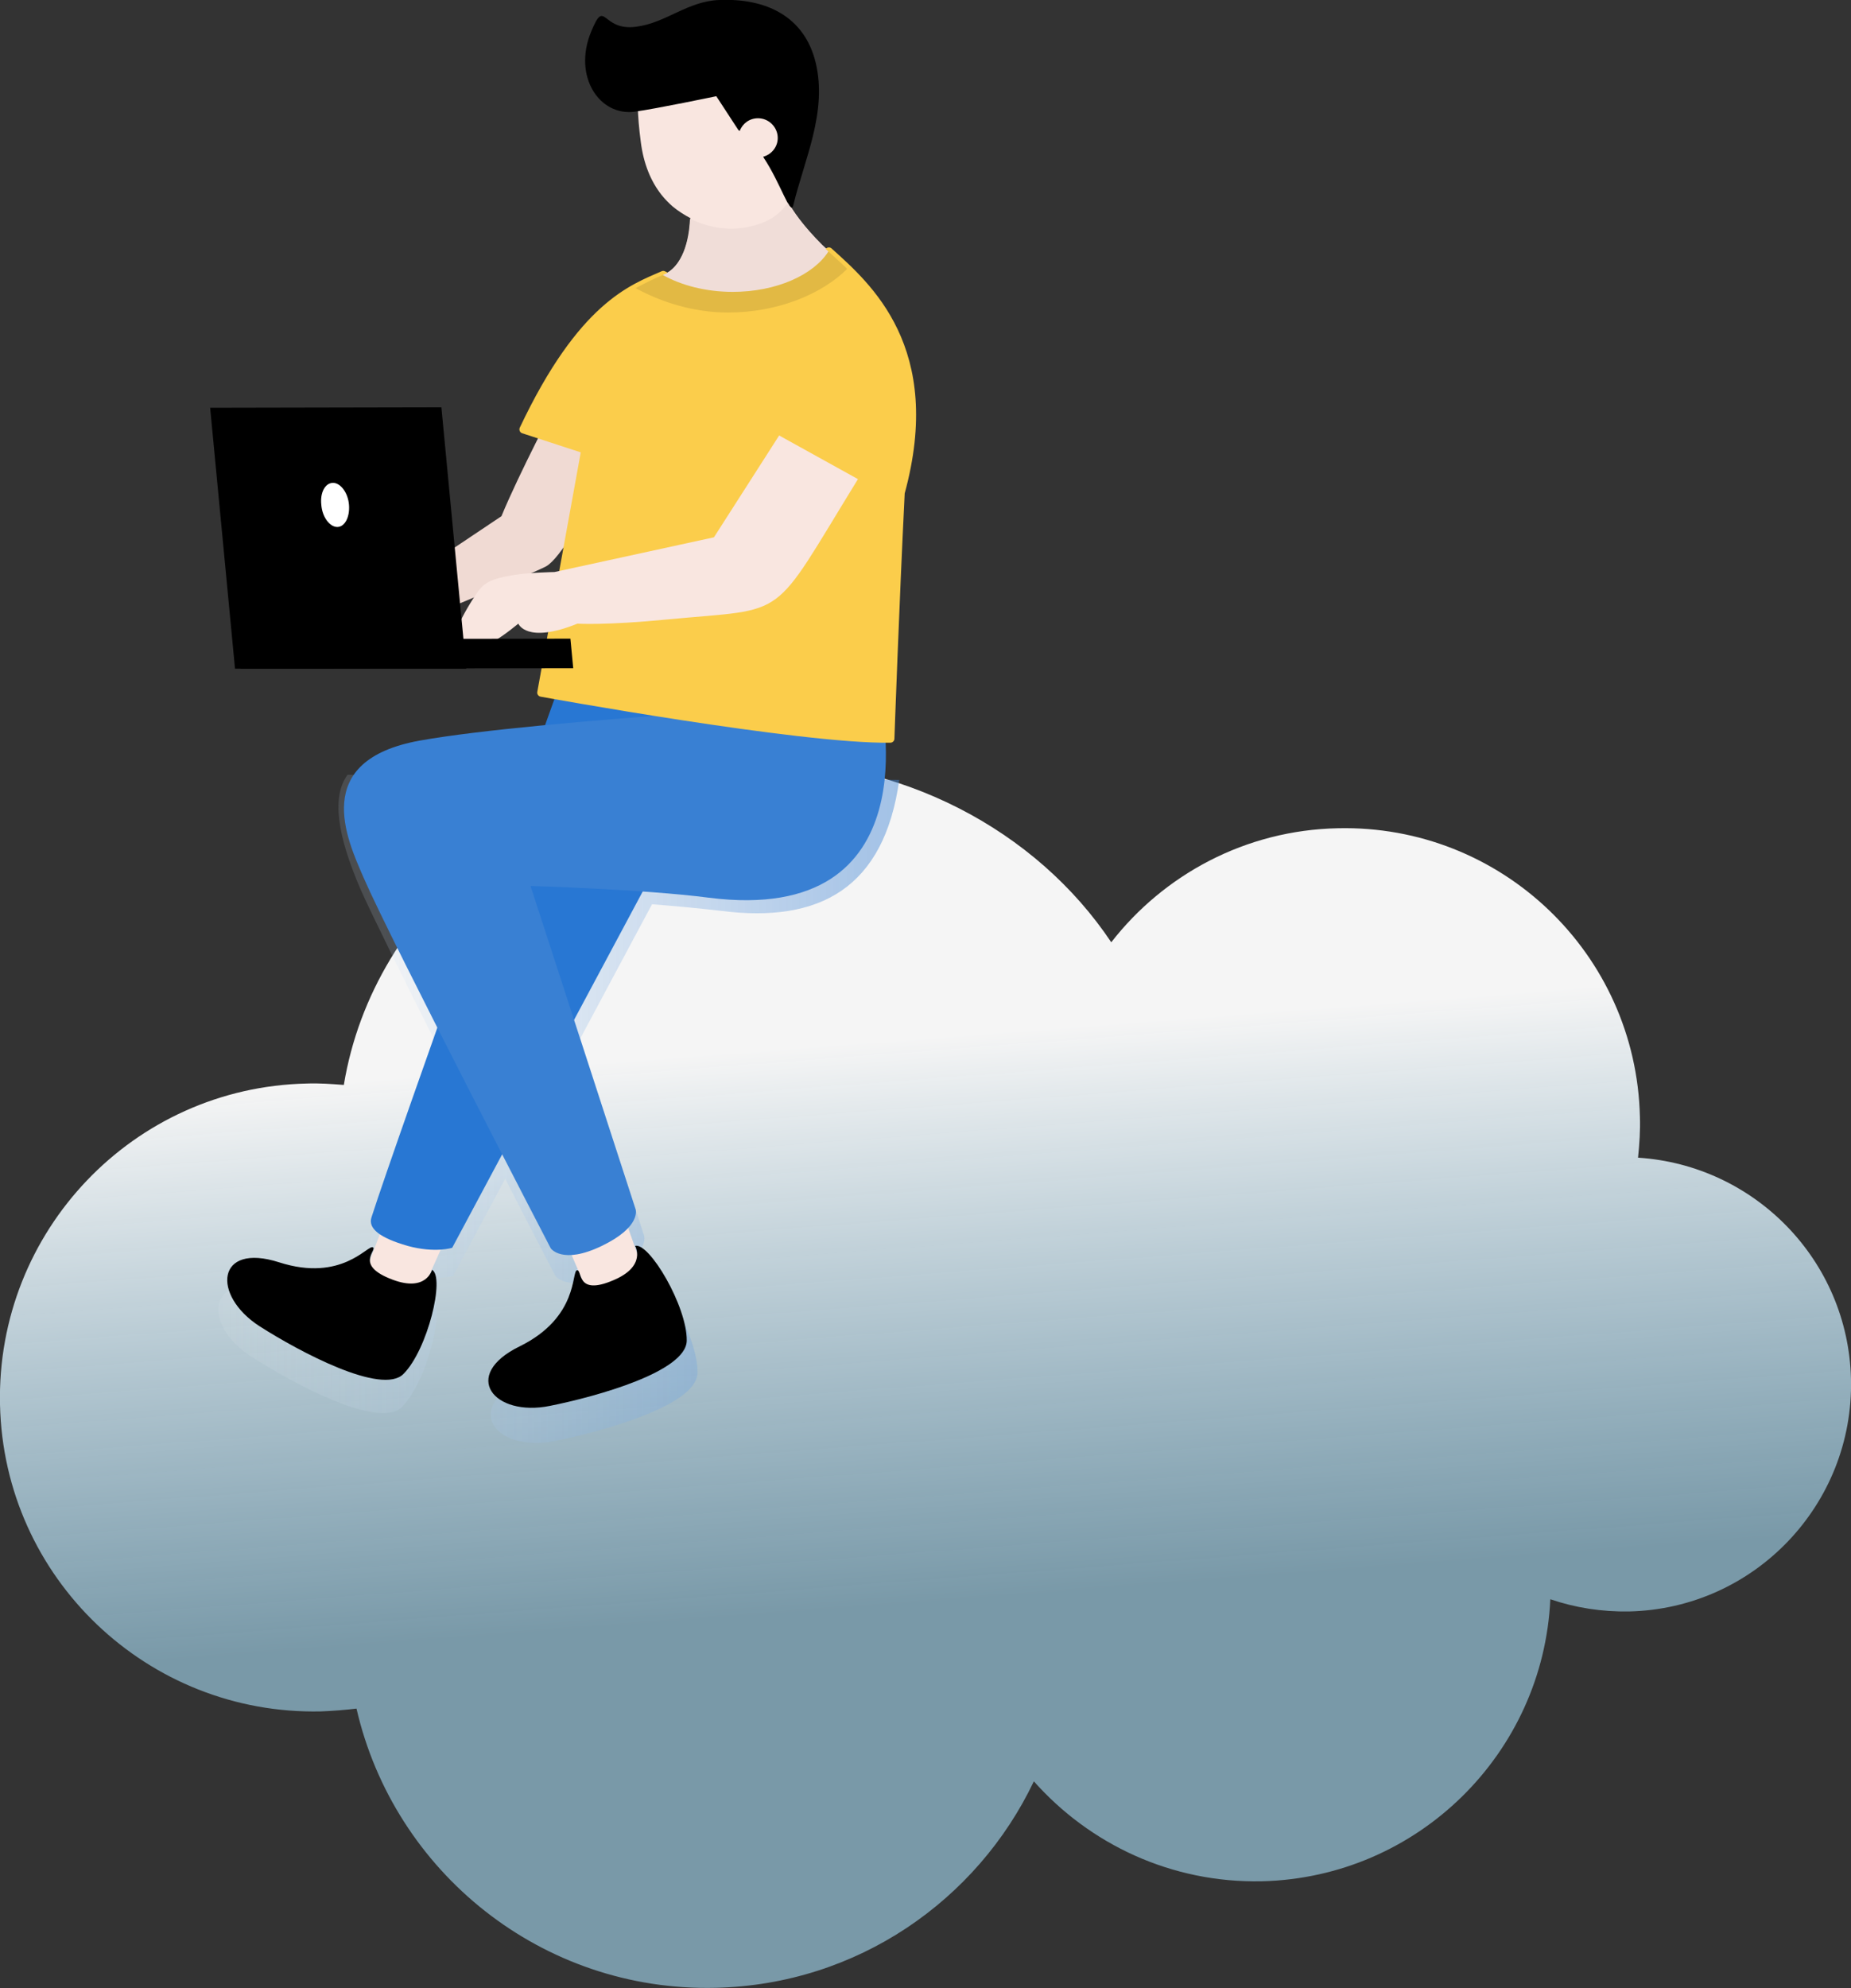
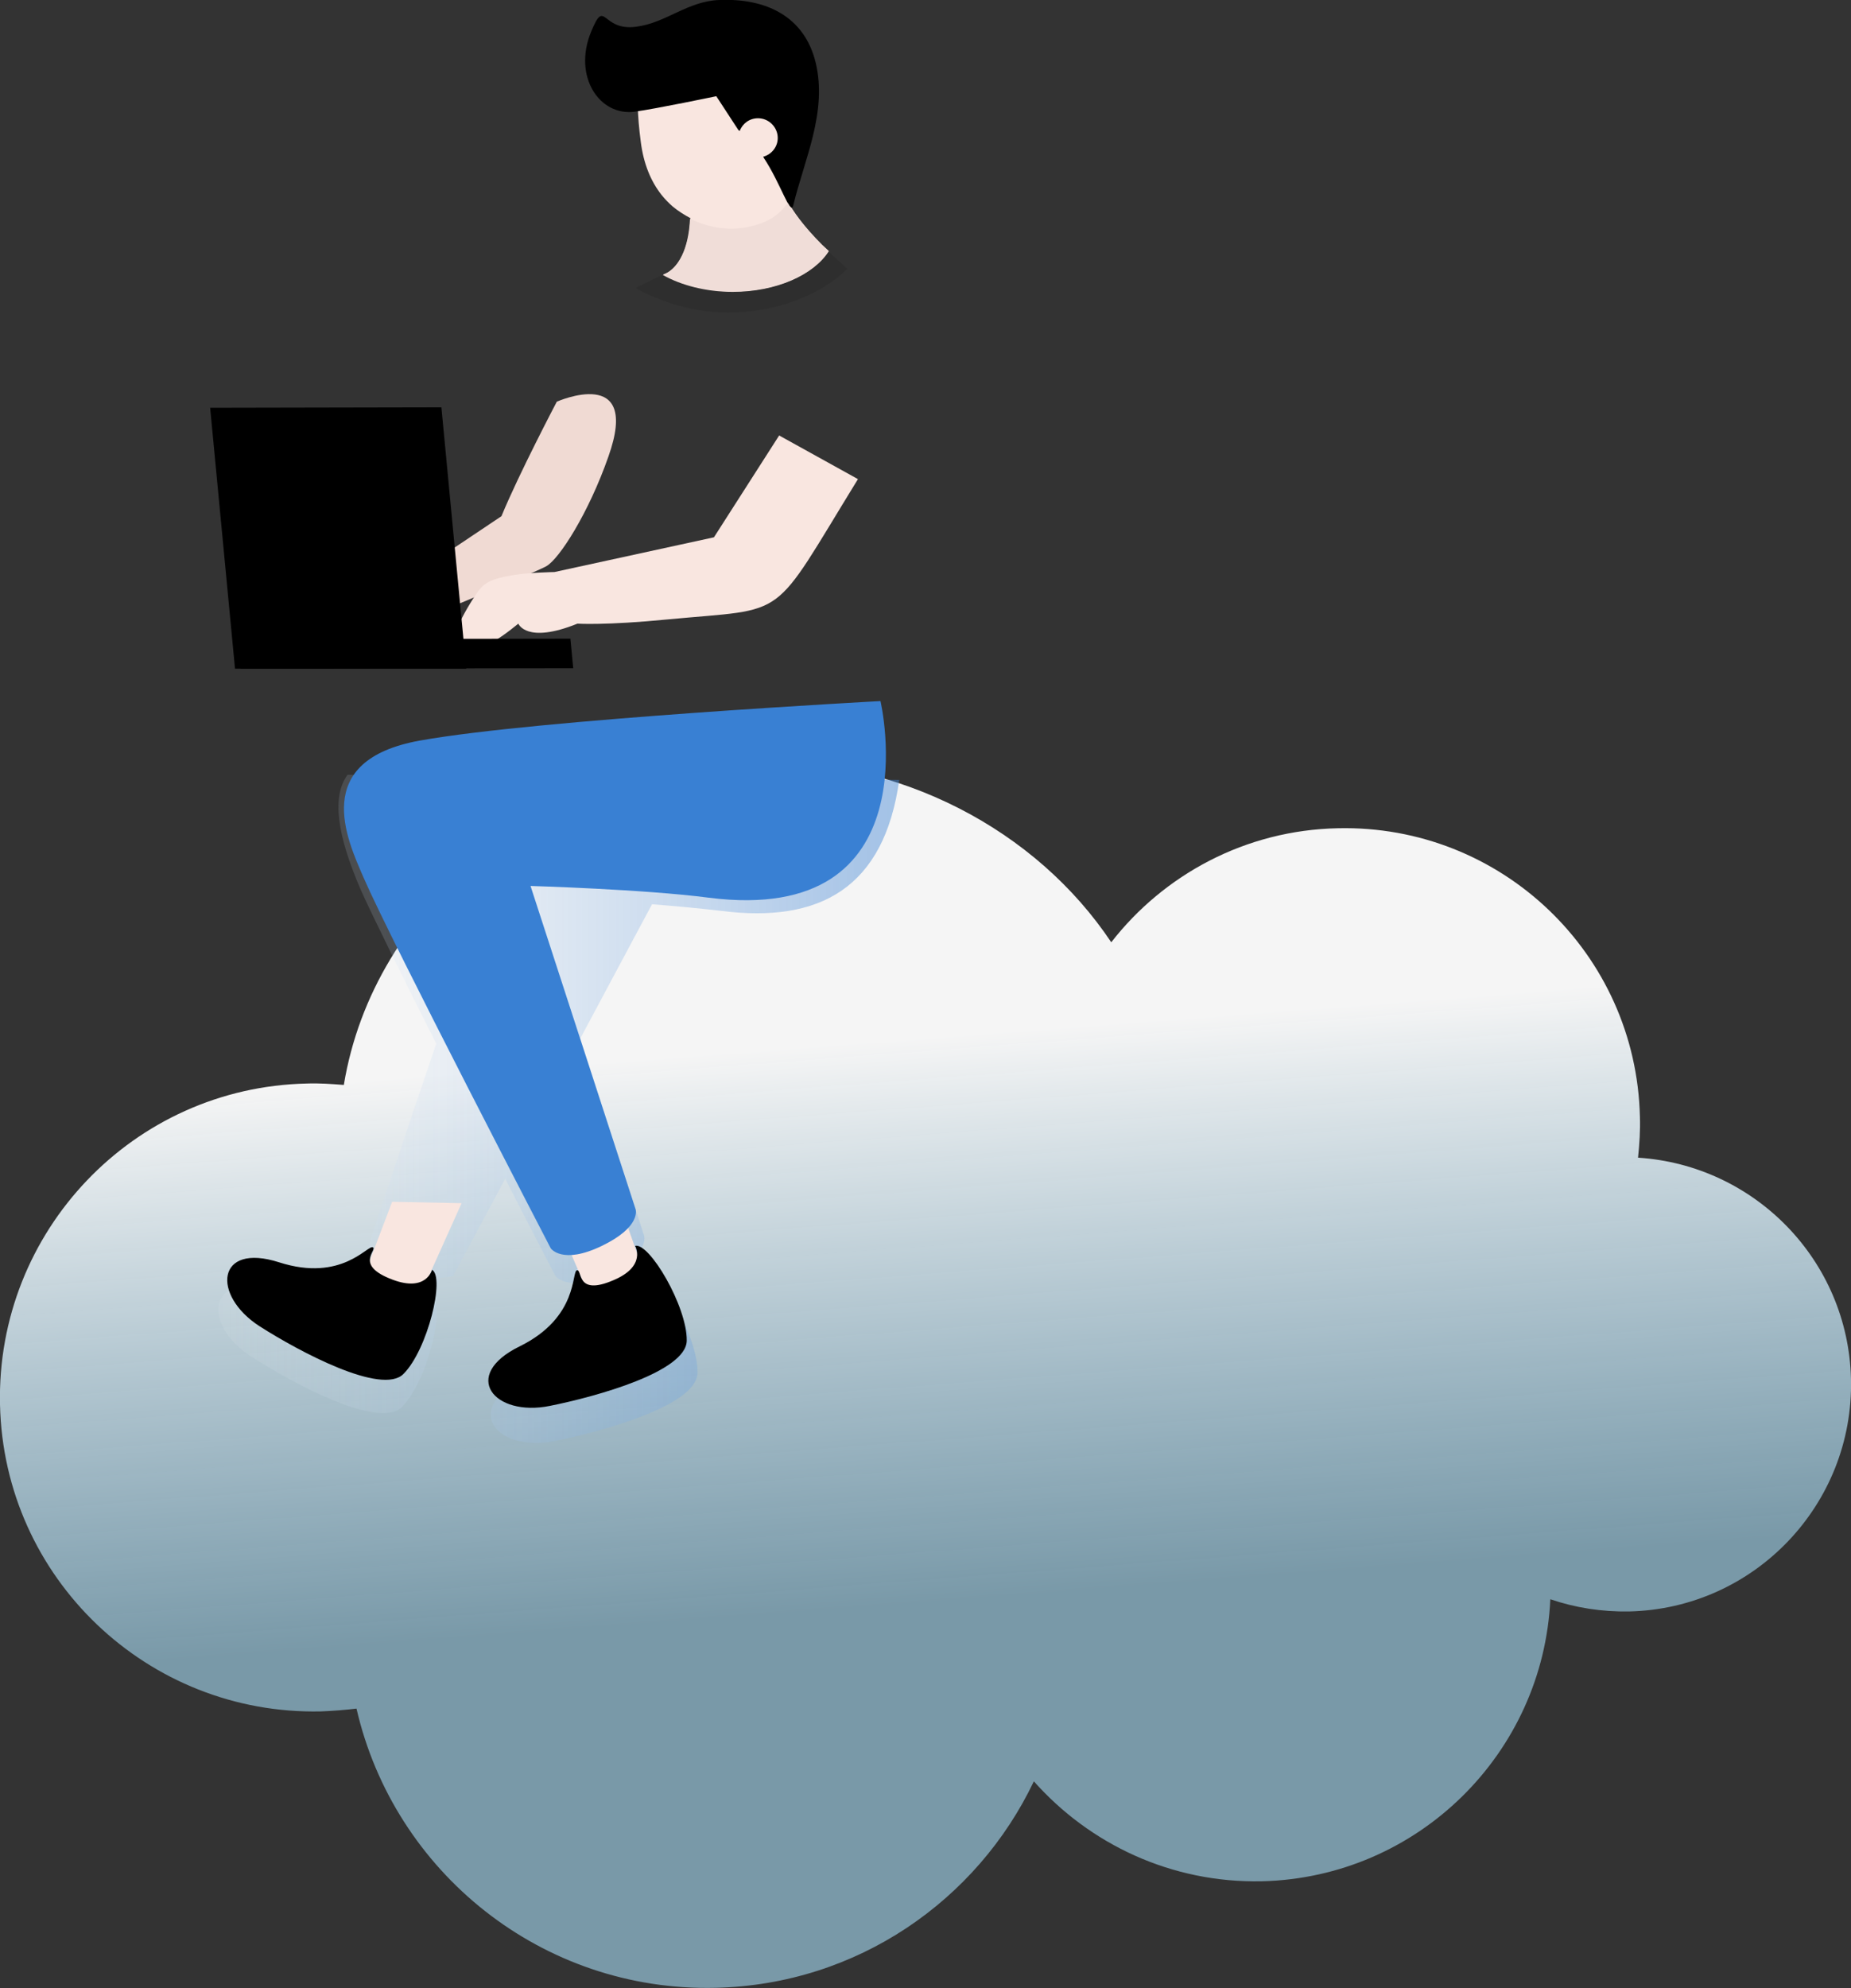
<svg xmlns="http://www.w3.org/2000/svg" version="1.1" id="圖層_1" x="0px" y="0px" viewBox="0 0 394.6 423.7" enable-background="new 0 0 394.6 423.7" xml:space="preserve">
  <rect x="0" y="0" width="394.6" height="423.7" fill="#333333" stroke="none" />
  <linearGradient id="SVGID_1_" gradientUnits="userSpaceOnUse" x1="3654.962" y1="43.959" x2="3654.962" y2="233.617" gradientTransform="matrix(0.997 -7.638767e-02 7.638767e-02 0.997 -3461.372 388.007)">
    <stop offset="0.364" style="stop-color:#F5F5F5" />
    <stop offset="0.762" style="stop-color:#C6E6F6;stop-opacity:0.75" />
    <stop offset="1" style="stop-color:#A8DDF6;stop-opacity:0.6" />
  </linearGradient>
  <path fill="url(#SVGID_1_)" d="M349.2,246.7c0.3-2.9,0.5-5.8,0.4-8.7c-0.8-34.8-29.6-62.3-64.4-61.5c-19.7,0.4-37.1,9.9-48.3,24.3  c-15.9-23.8-44.9-39.5-77.7-38.7c-43.8,1-79.6,30.8-85.9,69.1c-2.6-0.2-5.2-0.4-7.9-0.3c-37,0.8-66.2,31.5-65.4,68.4  c0.8,37,31.5,66.2,68.4,65.4c2.6-0.1,5.1-0.3,7.6-0.6c8,34.8,39.5,60.4,76.6,59.5c30.1-0.7,55.7-18.6,67.8-44  c11.9,13.4,29.3,21.7,48.6,21.3c33.3-0.8,60-27.3,61.5-60.1c5.3,1.8,10.9,2.7,16.8,2.6c26.7-0.6,47.9-22.8,47.3-49.5  C394,268.6,374.1,248.3,349.2,246.7z" />
  <g>
    <linearGradient id="SVGID_2_" gradientUnits="userSpaceOnUse" x1="3301.34" y1="236.293" x2="3456.061" y2="236.293" gradientTransform="matrix(-1 0 0 1 3502.665 0)">
      <stop offset="0" style="stop-color:#3980D3;stop-opacity:0.7" />
      <stop offset="0.118" style="stop-color:#498AD6;stop-opacity:0.629" />
      <stop offset="0.348" style="stop-color:#71A4E0;stop-opacity:0.491" />
      <stop offset="0.667" style="stop-color:#B3CEEE;stop-opacity:0.3" />
      <stop offset="1" style="stop-color:#FFFFFF;stop-opacity:0.1" />
    </linearGradient>
    <path opacity="0.7" fill="url(#SVGID_2_)" d="M58.2,275.1c14,4.5,19.8-4,20.9-3.3c0.5,0.3-0.3,1.2-0.6,2.4l2-5.3   c-1.6-1.1-2.2-2.4-1.8-3.8c1.9-5.9,7.6-23,14.3-42.7c-7.2-14.3-13.7-27.4-16.1-32.8c-5.1-11.8-6.2-19.9-2.8-24.5l117.6,1.1   c-3.2,23-16.9,30.6-38,27.9c-4.3-0.5-9.5-1-14.7-1.4l-15.3,28.6l13.6,42c0,0,0.6,1.7-1.6,4.1l2,5.7c-0.1-1-0.4-1.6-0.4-1.6   c3.2-0.9,11.6,13.5,11.4,21.1c-0.2,6.9-20.1,12.4-30.5,14.5c-12.4,2.4-19.8-6.8-6.6-13.3c13.2-6.5,11.5-16.6,12.8-16.9   c0.6-0.1,0.6,1.1,1.2,2.1l-2.4-5.6c-3.6,0.2-4.8-1.5-4.8-1.5s-4.6-8.8-10.7-20.7l-11.1,20.7c0,0-0.9,0.3-2.6,0.4l-2.7,5.9   c0.6-0.7,0.8-1.5,0.8-1.5c2.9,1.6-1,17.7-6.4,23.1c-4.9,4.9-23.1-4.9-32.1-10.7C43.1,282.5,44.1,270.6,58.2,275.1z" />
    <g>
      <g>
        <g>
          <g>
            <g>
              <g>
                <path fill="#F9E6E0" d="M151.1,1.5c9.9-1.3,18.5,8.1,20.4,22.7c0.5,3.9,0.3,9.2-1.5,14.3c-0.5,1.6-1.2,3.1-2,4.5         c1,1.9,3.2,5.1,7.3,9.2c0.4,0.4,0.9,0.8,1.4,1.3c-3.2,5-11.1,8.6-20.4,8.6c-5.7,0-11-1.4-14.9-3.6c0.5-0.2,0.9-0.4,1.2-0.6         c4.1-2.8,4.5-9.5,4.6-11.4c-1.3-0.7-2.6-1.5-3.8-2.5c-0.8-0.7-1.6-1.5-2.4-2.5c-2.2-2.8-3.8-6.5-4.4-11.3         C133.6,7.7,141.2,2.8,151.1,1.5z" />
                <path d="M173.9,13.4c-2.4-10-10.7-13.8-20.5-13.4c-6.8,0.2-11.4,4.9-17.8,5.7c-7.5,1-6.5-6.4-9.6,1.1c-3.9,9.5,1.8,18,9.3,17         c4.5-0.6,17.4-3.3,17.4-3.3l4.7,7.2c0,0,0.1,0.1,0.3,0.2c0.6-1.6,2.1-2.7,3.9-2.7c2.3,0,4.2,1.9,4.2,4.2c0,1.9-1.3,3.5-3.1,4         c0,0.1,0.1,0.1,0.1,0.2c3.6,5.4,5.7,12.5,6.3,10.2C171.5,33.9,176.4,23.9,173.9,13.4z" />
              </g>
              <path fill="#F0DAD3" d="M116.4,120.7c2.8-1.5,9.1-11.4,13.3-23.4c7-19.7-11-11.7-11-11.7s-8.1,15.4-11.8,24.4l-26,17.4l7.9,5        C88.8,132.4,113.6,122.2,116.4,120.7z" />
              <g>
                <polygon fill="#F9E6E0" points="98.4,256.4 89.6,276 77.9,271.1 83.6,256.1        " />
                <path d="M92.1,270.6c0,0-1.2,4.8-8.4,2.1c-8.3-3.1-3.2-6.3-4.2-6.9c-1.1-0.6-6.6,7.5-20,3.2c-13.4-4.3-14.4,7-4.2,13.6         c8.6,5.5,26.1,14.8,30.7,10.2C91.2,287.6,94.9,272.1,92.1,270.6z" />
              </g>
-               <path fill="#2877D3" d="M121.8,138.9l35.8,12.6L96.4,265.9c0,0-3.6,1.2-9.5-0.4c-5.9-1.7-8.5-3.7-7.7-6.1        C84.5,242.8,121.8,138.9,121.8,138.9z" />
              <g>
                <polygon fill="#F9E6E0" points="130.1,251 137.3,271.2 125.4,275.7 119.1,261        " />
                <path d="M135.4,265.5c0,0,2.5,4.3-4.6,7.3c-8.1,3.5-6.6-2.3-7.8-2.1s0.4,10-12.2,16.2c-12.7,6.2-5.5,15.1,6.4,12.7         c10-2,29.1-7.3,29.2-13.9C146.5,278.4,138.4,264.7,135.4,265.5z" />
              </g>
              <path fill="#3980D3" d="M89.6,157.8c25.1-4.5,98.1-8.4,98.1-8.4s11.3,48-36.6,41.9c-13.8-1.8-38-2.5-38-2.5l22.4,68.9        c0,0,1.3,3.7-7.2,7.8c-8.5,4.1-10.9,0.5-10.9,0.5S83.4,200.6,77.5,187C74,178.9,66,162,89.6,157.8z" />
-               <path fill="#FBCD4B" stroke="#FBCD4B" stroke-width="1.745" stroke-linecap="round" stroke-linejoin="round" stroke-miterlimit="10" d="        M141.4,58.6c3.9,2.2,9.1,3.6,14.9,3.6c9.3,0,17.2-3.6,20.4-8.6c8.2,7.4,23.7,20.7,15.3,51.4c-1.2,24-2.2,52.4-2.2,52.4        c-19,0.3-74.4-9.8-74.4-9.8l9.4-51.8l-13.2-4.3C124.1,65.1,134.8,61.5,141.4,58.6z" />
              <path fill="#F9E6E0" d="M166.1,92.8l-13.9,21.7l-34,7.4v0l0,0c0,0-5.3,0.1-8.4,0.6c-3.1,0.5-5.7,1-7.3,2.8        c-1.6,1.8-7.3,11.1-5.6,12.7c1.7,1.5,5.1,0.3,6.8-0.5c2.5-1.2,4.7-2.9,6.8-4.6c0,0,1.7,4.4,12.6,0c0,0,6,0.4,19.2-0.9        c26.3-2.5,21.7,0.8,40.6-29.9L166.1,92.8z" />
              <path fill="#F0DDD8" d="M175.2,52.3c0.4,0.4,0.9,0.8,1.4,1.3c-3.2,5-11.1,8.6-20.4,8.6c-5.7,0-11-1.4-14.9-3.6        c0.5-0.2,0.9-0.4,1.2-0.6c4.1-2.8,4.5-9.5,4.6-11.4c3.8,1.9,8.1,2.6,12.2,1.8c4.6-0.9,7-2.8,8.6-5.2c0.3,0.5,0.5,0.9,0.7,1        C169.8,46.1,171.8,48.9,175.2,52.3z" />
            </g>
          </g>
          <g>
            <polygon points="58.5,136.2 121.6,136.1 122.2,142.4 51.2,142.5      " />
            <polygon points="50.1,142.5 99.4,142.5 94.1,86.8 44.8,86.9      " />
-             <path fill="#FFFFFF" d="M68.5,107.6c0.2,2.6,1.8,4.7,3.4,4.7c1.6,0,2.7-2.1,2.5-4.7c-0.2-2.6-1.8-4.7-3.4-4.7       C69.3,102.9,68.2,105,68.5,107.6z" />
          </g>
        </g>
      </g>
    </g>
    <path opacity="0.1" d="M155.2,66.6c-7.5,0-14.4-2.3-19.7-5.2c2.3-1.2,4.3-2.2,5.8-2.8c3.9,2.2,9.1,3.6,14.9,3.6   c9.3,0,17.2-3.6,20.4-8.6c1.2,1.1,2.6,2.3,4,3.7C175.3,62.6,165.9,66.6,155.2,66.6z" />
  </g>
</svg>